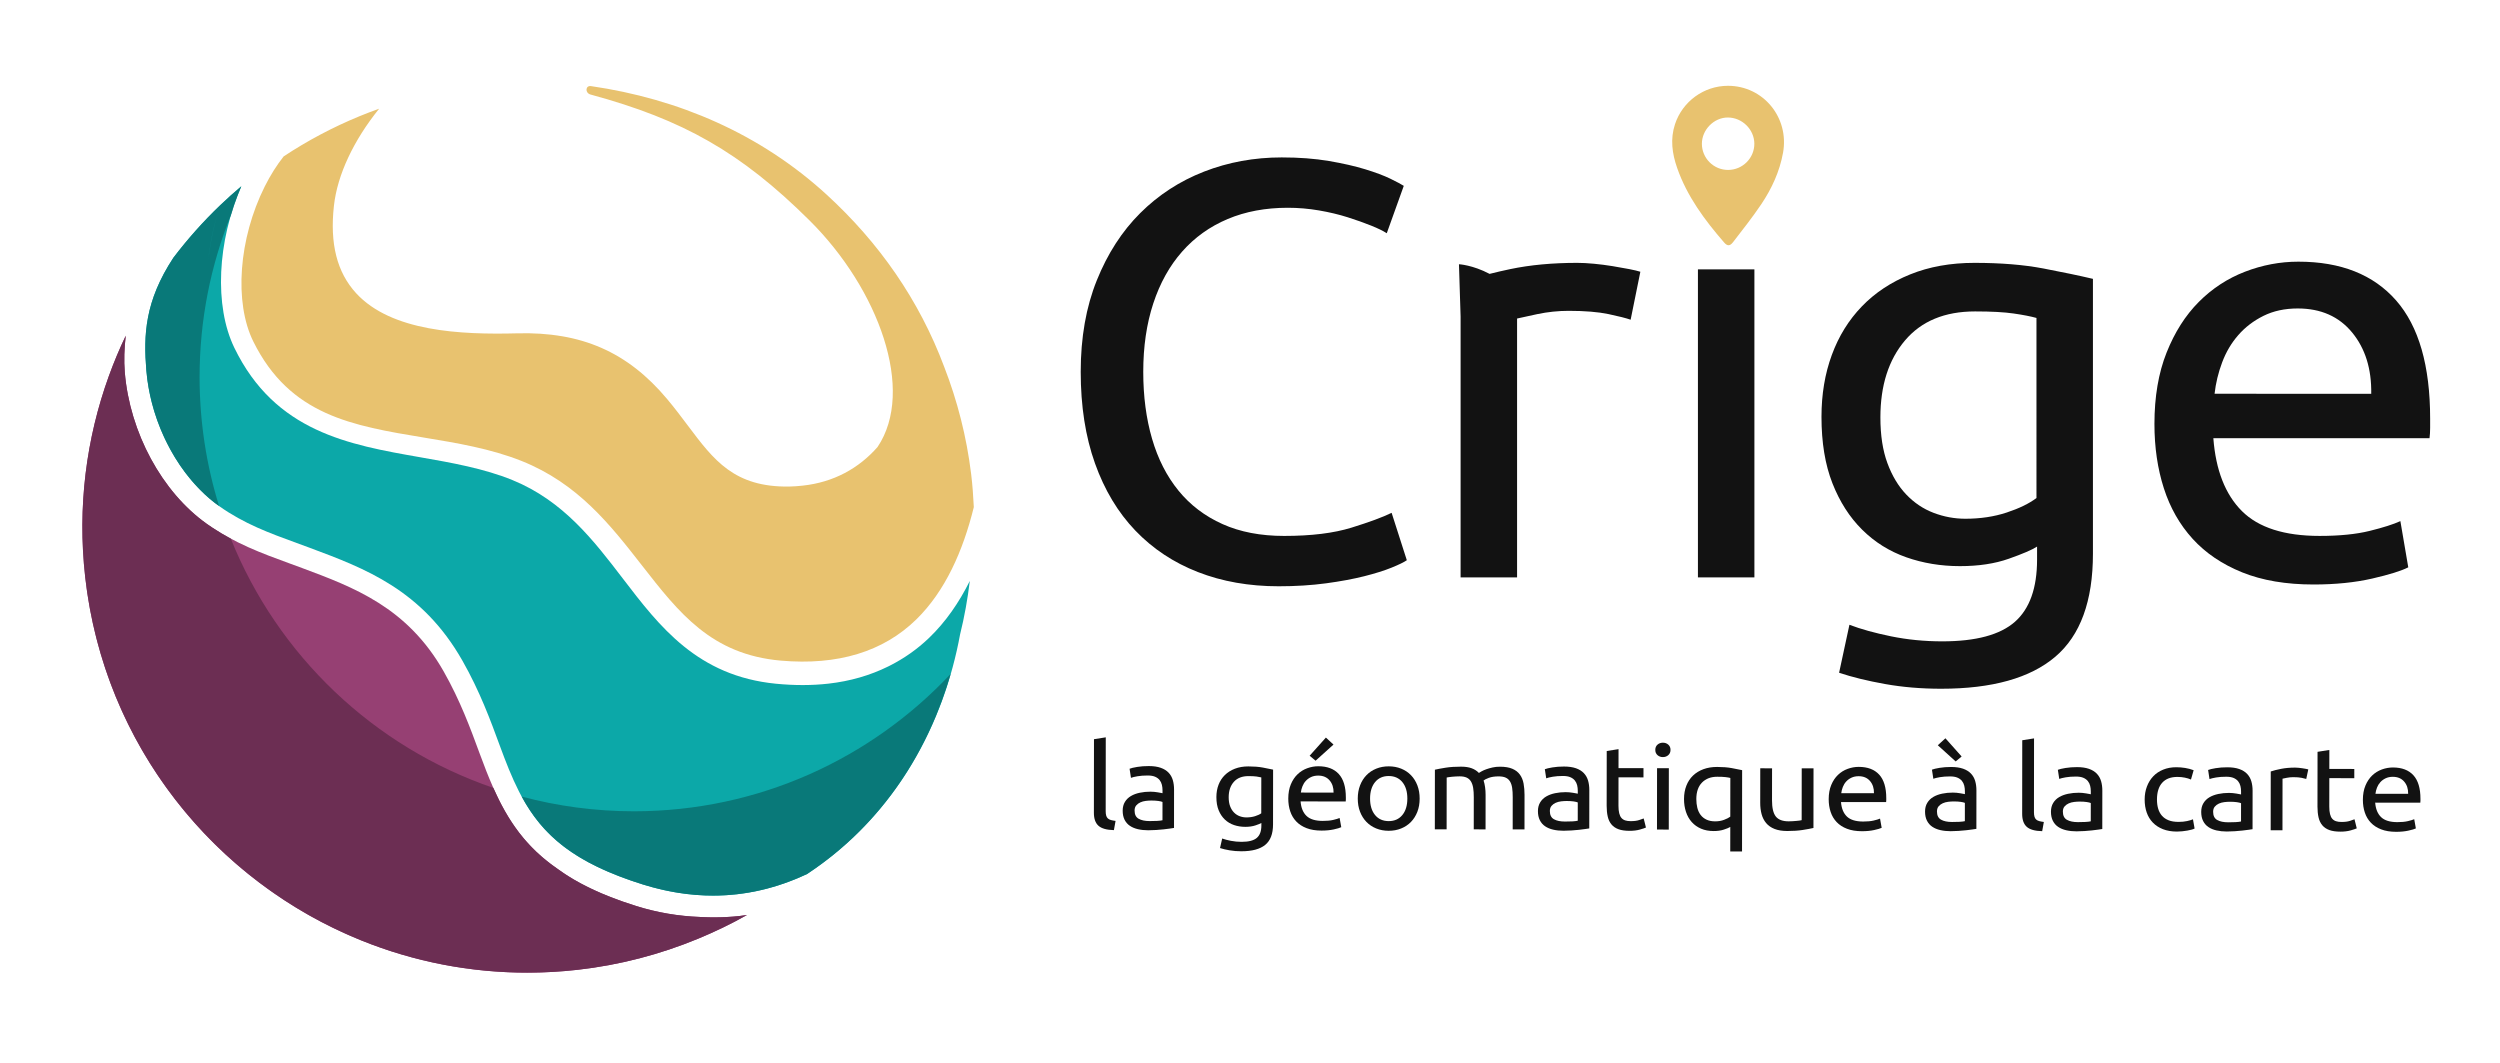
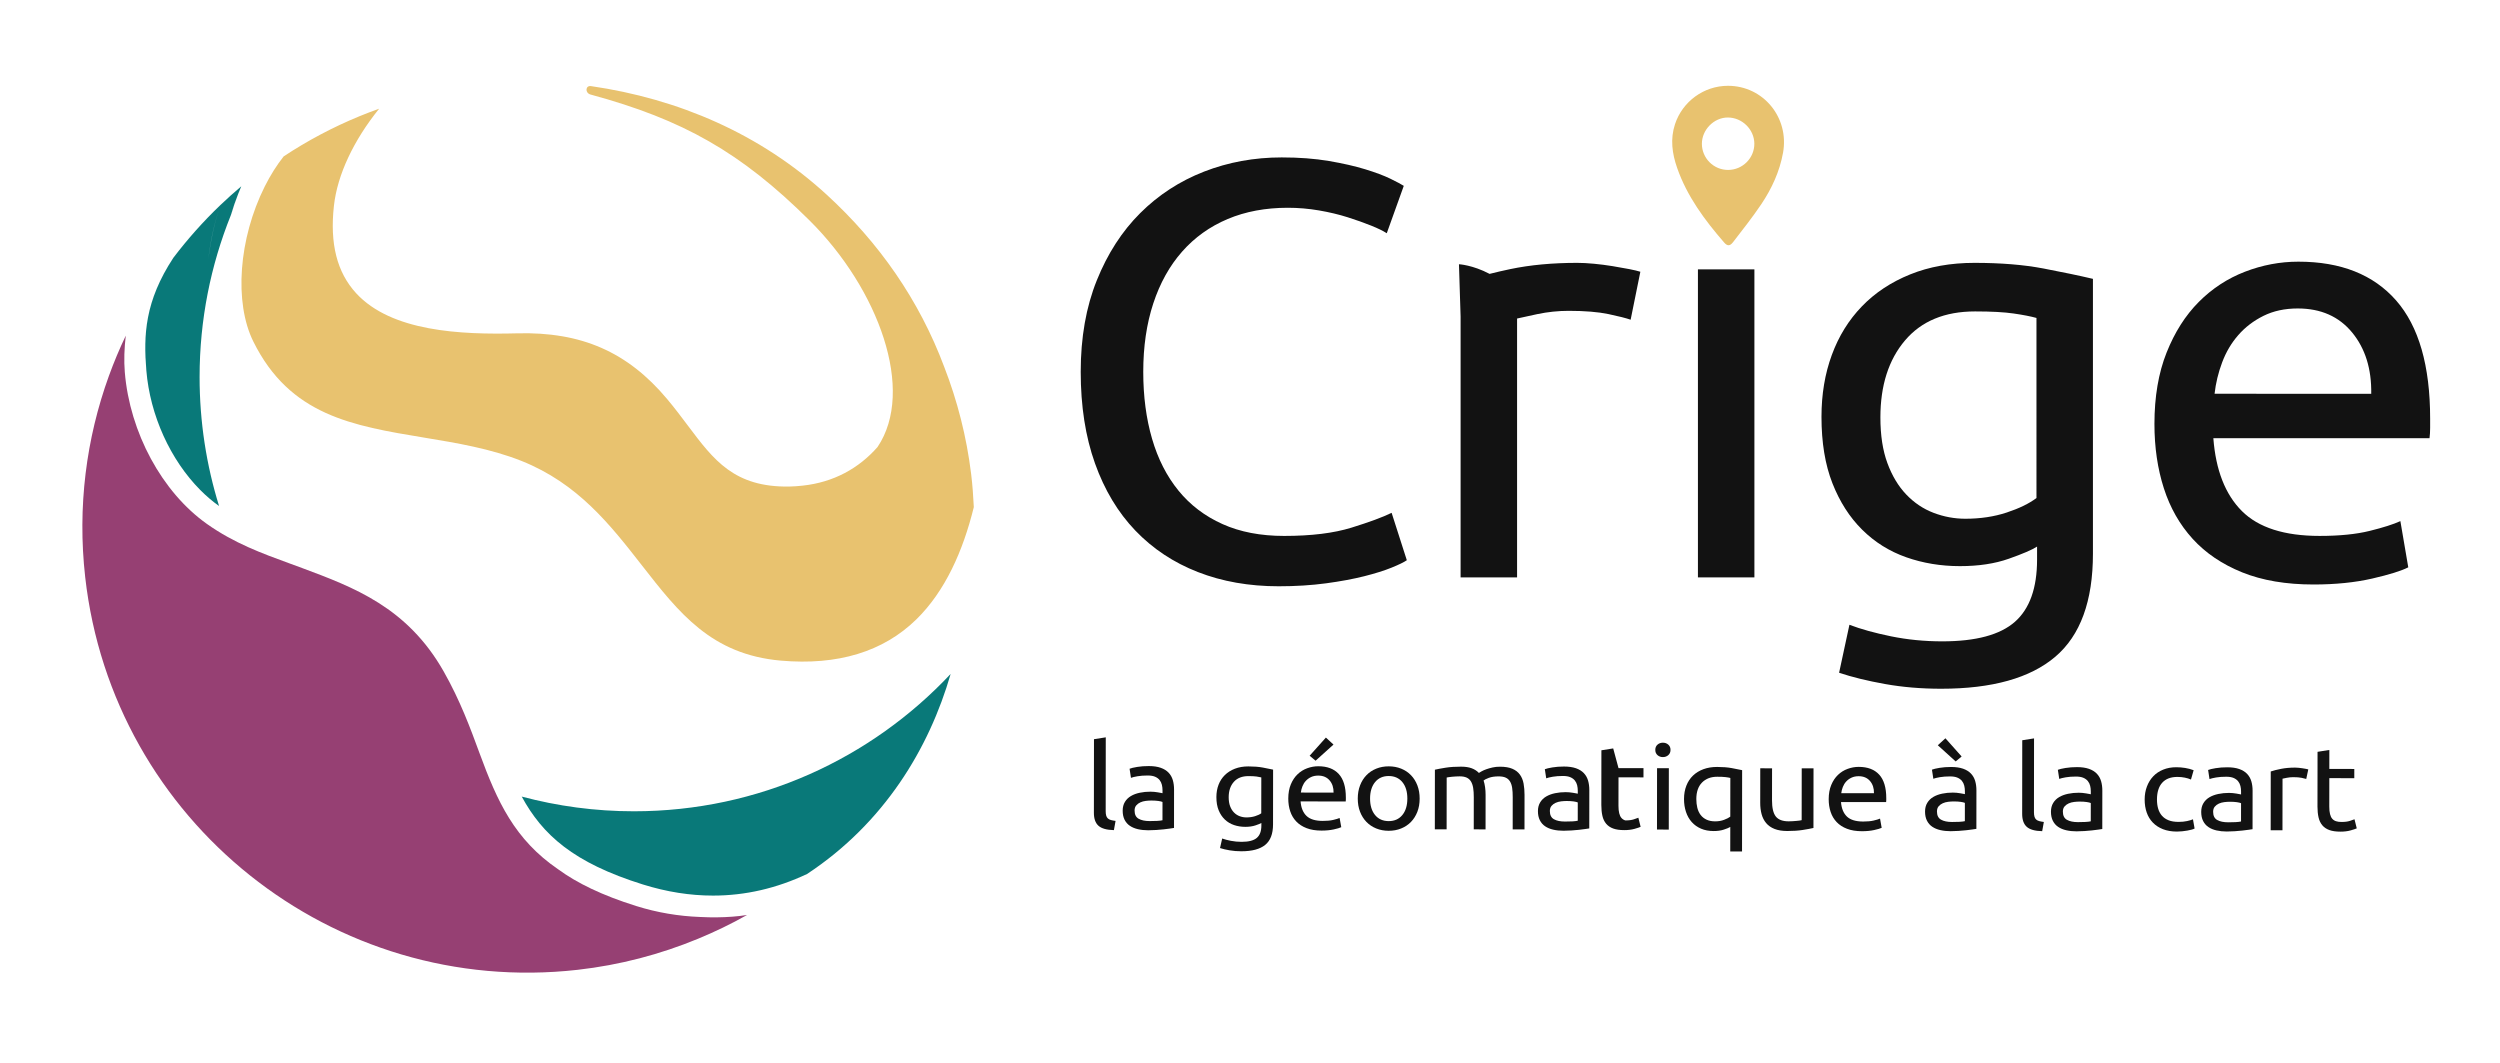
<svg xmlns="http://www.w3.org/2000/svg" version="1.1" id="Calque_1" x="0px" y="0px" width="849.072px" height="361.086px" viewBox="0 0 849.072 361.086" enable-background="new 0 0 849.072 361.086" xml:space="preserve">
  <g>
-     <path fill="#0CA8A8" d="M315.538,216.649c-4,3.842-8.46,6.954-13.313,9.417c-0.19,0.097-0.38,0.194-0.57,0.288   c-6.135,3.025-12.906,5-20.333,5.837c-5.564,0.627-11.478,0.636-17.736,0.028c-26.711-2.609-39.584-19.434-52.035-35.704   c-9.928-12.973-20.194-26.384-37.466-33.449c-9.753-3.987-20.757-5.913-31.398-7.775c-24.228-4.24-49.264-8.62-63.108-37.198   c-6.864-14.175-5.785-36.12,2.388-54.831c-2.435,2.049-4.799,4.173-7.096,6.367c-2.028,5.931-3.359,12.164-4.103,18.35   c0.714-6.119,2.043-12.329,4.103-18.35c-5.799,5.538-11.131,11.533-15.979,17.904c-9.691,14.763-10.176,26.269-9.188,38.27   c1.519,18.417,11.248,36.525,24.791,46.128c8.444,5.991,17.111,9.151,26.289,12.496c1.467,0.537,2.934,1.072,4.4,1.618   c18.761,7.001,38.164,14.239,51.846,38.298c5.949,10.463,9.558,20.296,12.743,28.974c8.225,22.403,15.595,36.752,48.529,47.061   c19.379,6.065,38.05,4.843,55.826-3.55c30.855-20.366,46.547-51.884,51.939-81.336c1.475-5.943,2.566-12.018,3.309-18.185   C325.735,204.617,321.196,211.218,315.538,216.649" />
    <path fill="#964073" d="M251.282,311.089c-3.393,0.382-6.817,0.515-10.264,0.453c-0.205,0.001-0.412-0.014-0.616-0.015   c-0.895-0.023-1.789-0.046-2.687-0.098c-7.205-0.272-14.433-1.462-21.623-3.713c-11.619-3.637-20.082-7.778-26.506-12.463   c-14.826-10.129-20.692-23.025-26.705-39.405c-3.087-8.41-6.585-17.94-12.234-27.875c-12.363-21.74-30.496-28.506-48.032-35.049   c-1.449-0.541-2.898-1.071-4.347-1.597c-9.228-3.366-18.77-6.846-28.019-13.405c-15.236-10.807-26.173-31.03-27.86-51.515   c-0.324-3.946-0.181-8.143,0.334-12.416c-2.132,4.46-4.051,9.031-5.743,13.704c-7.671,21.186-10.736,44.406-8.043,68.313   c9.349,83.008,84.22,142.721,167.229,133.372c14.425-1.625,28.124-5.269,40.903-10.549c5.743-2.374,11.313-5.056,16.653-8.08   C252.91,310.867,252.099,310.997,251.282,311.089" />
    <path fill="#E8C26F" d="M329.829,160.995c-1.553-12.724-4.682-24.862-9.107-36.291c-8.538-22.859-22.265-42.388-39.975-58.607   c-22.563-20.664-50.344-32.549-80.085-36.859c-1.86-0.205-2.003,2.317-0.129,2.858c31.495,8.548,51.096,19.636,74.403,42.769   c23.485,23.309,36.042,57.795,23.093,76.969c-6.364,7.244-14.905,11.965-25.398,13.099c-1.504,0.163-3.029,0.288-4.579,0.316   c-18.685,0.276-25.622-8.966-34.406-20.669c-2.228-2.966-4.474-5.961-7.066-9.051c-13.423-16.009-29.133-22.894-50.943-22.319   c-19.171,0.501-42.708-0.592-54.675-13.613c-6.516-7.098-8.986-16.818-7.55-29.723c1.174-10.556,6.715-22.243,15.353-32.955   c-2.24,0.799-4.455,1.645-6.642,2.544c-9.104,3.741-17.727,8.326-25.785,13.657c-2.343,2.97-4.501,6.376-6.421,10.207   c-8.871,17.727-10.465,39.39-3.871,52.682c12.439,25.082,33.578,28.577,58.056,32.625c11.059,1.83,22.478,3.717,33.004,7.906   c19.185,7.641,30.198,21.753,40.848,35.402c12.7,16.283,23.671,30.343,47.222,32.421c19.324,1.697,34.808-3.01,46.029-13.99   c9.819-9.605,15.883-23.311,19.529-38.141C330.557,168.505,330.288,164.761,329.829,160.995z" />
    <path fill="#097979" d="M322.87,228.883c-26.91,28.698-65.141,46.652-107.587,46.652c-13.174,0-25.935-1.751-38.089-4.992   c7.067,12.987,17.524,22.454,41.094,29.832c8.09,2.532,16.06,3.794,23.89,3.794c10.925,0,21.581-2.456,31.936-7.344   C300.325,279.525,315.562,254.176,322.87,228.883" />
    <path fill="#B7B7B7" d="M74.858,69.626c-5.799,5.538-11.131,11.533-15.979,17.904c-9.691,14.763-10.176,26.269-9.188,38.269   c1.263,15.315,8.205,30.412,18.295,40.585c-10.084-10.175-17.02-25.27-18.283-40.58c-0.987-12.001-0.503-23.507,9.188-38.27   c4.842-6.363,10.166-12.351,15.957-17.883C74.852,69.643,74.855,69.634,74.858,69.626 M80.879,65.876   c-0.937,2.366-1.763,4.776-2.476,7.205c0.074-0.184,0.149-0.369,0.224-0.553C79.301,70.289,80.036,68.064,80.879,65.876    M81.954,63.259c-2.435,2.049-4.799,4.173-7.096,6.367c-0.003,0.009-0.006,0.017-0.009,0.026c0.007-0.007,0.015-0.014,0.022-0.021   c-2.059,6.022-3.389,12.232-4.103,18.35c0.744-6.186,2.074-12.419,4.103-18.35c2.289-2.187,4.645-4.304,7.072-6.347   C81.946,63.275,81.95,63.267,81.954,63.259" />
    <path fill="#097979" d="M81.943,63.284c-2.427,2.043-4.782,4.16-7.072,6.347c-2.028,5.931-3.359,12.164-4.103,18.35   c0.714-6.119,2.043-12.329,4.103-18.35c-0.007,0.007-0.015,0.014-0.022,0.021c-2.023,5.923-3.351,12.147-4.094,18.324   c0.713-6.11,2.039-12.311,4.094-18.324c-5.791,5.532-11.115,11.52-15.957,17.883c-9.691,14.763-10.176,26.269-9.188,38.27   c1.263,15.31,8.198,30.405,18.283,40.58c2.021,2.038,4.169,3.878,6.422,5.483c-4.303-13.847-6.622-28.567-6.622-43.829   c0-19.431,3.789-37.968,10.617-54.956c0.713-2.43,1.54-4.839,2.476-7.205C81.215,65.006,81.569,64.141,81.943,63.284" />
-     <path fill="#B7B7B7" d="M206.779,304.433c2.859,1.137,5.954,2.231,9.313,3.282c7.19,2.251,14.418,3.441,21.623,3.713   c0.898,0.053,1.793,0.075,2.687,0.098c0.198,0.001,0.398,0.015,0.598,0.015c0.006,0,0.012,0,0.018,0   c0.538,0.01,1.075,0.015,1.612,0.015c2.903,0,5.789-0.145,8.652-0.467c0.807-0.091,1.608-0.218,2.411-0.334   c0.006-0.003,0.011-0.006,0.017-0.009c-0.813,0.117-1.624,0.247-2.441,0.339c-2.864,0.323-5.75,0.467-8.652,0.467   c-0.537,0-1.074-0.005-1.611-0.015c-0.006,0-0.012,0-0.018,0c-0.199,0-0.399-0.014-0.598-0.015   c-0.895-0.023-1.789-0.046-2.687-0.098c-7.205-0.272-14.433-1.462-21.623-3.713C212.725,306.66,209.634,305.568,206.779,304.433    M72.172,179.24c2.062,1.365,4.136,2.588,6.216,3.702c-0.004-0.01-0.007-0.018-0.011-0.027   C76.301,181.803,74.231,180.595,72.172,179.24 M42.711,113.985c-2.132,4.46-4.051,9.031-5.743,13.704   c-7.671,21.187-10.736,44.406-8.043,68.313c6.445,57.225,44.047,103.384,93.971,123.471   c-49.917-20.09-87.514-66.246-93.958-123.466c-2.693-23.907,0.372-47.127,8.043-68.313c1.687-4.66,3.6-9.218,5.725-13.666   C42.707,114.014,42.709,114,42.711,113.985" />
-     <path fill="#6C2E53" d="M42.706,114.028c-2.125,4.448-4.037,9.006-5.725,13.666c-7.671,21.186-10.736,44.406-8.043,68.313   c6.445,57.22,44.041,103.376,93.958,123.466c17.472,7.03,36.453,10.864,56.142,10.864c5.658,0,11.36-0.316,17.116-0.964   c14.425-1.625,28.124-5.269,40.903-10.549c5.737-2.371,11.302-5.05,16.637-8.07c-0.803,0.116-1.605,0.243-2.411,0.334   c-2.864,0.323-5.75,0.467-8.652,0.467c-0.537,0-1.074-0.005-1.612-0.015c-0.006,0-0.012,0-0.018,0   c-0.199,0-0.399-0.014-0.598-0.015c-0.895-0.023-1.789-0.046-2.687-0.098c-7.205-0.272-14.433-1.462-21.623-3.713   c-3.359-1.052-6.455-2.145-9.313-3.282c-7.035-2.797-12.636-5.854-17.205-9.186c-11.083-7.572-17.159-16.692-22.032-27.657   c-40.624-13.896-73.237-45.007-89.153-84.649c-2.08-1.114-4.154-2.337-6.216-3.702c-0.647-0.426-1.292-0.866-1.936-1.323   c-15.236-10.807-26.173-31.03-27.86-51.515C42.053,122.469,42.194,118.287,42.706,114.028" />
  </g>
  <path fill="#E8C26F" d="M586.846,29.141c12.014-0.016,20.893,10.792,18.723,22.749c-1.156,6.371-3.81,12.137-7.371,17.444  c-2.98,4.441-6.322,8.643-9.586,12.887c-1.086,1.412-1.944,1.41-3.058,0.126c-6.607-7.615-12.569-15.655-15.943-25.3  c-1.704-4.87-2.4-9.826-0.723-14.891C571.444,34.433,578.707,29.152,586.846,29.141z M586.938,57.715  c4.921-0.024,8.918-4.042,8.887-8.932c-0.031-4.824-4.145-8.873-9.013-8.874c-4.704,0-8.809,4.163-8.803,8.927  C578.015,53.75,582.027,57.739,586.938,57.715z" />
  <g>
    <g>
      <path fill="#121212" d="M434.277,199.115c-10.04,0-19.18-1.608-27.432-4.829c-8.248-3.216-15.33-7.909-21.241-14.079    s-10.486-13.784-13.714-22.835c-3.232-9.055-4.848-19.415-4.848-31.084s1.82-22.029,5.466-31.079    c3.641-9.055,8.559-16.665,14.745-22.835c6.186-6.165,13.407-10.863,21.655-14.083c8.252-3.216,17.048-4.829,26.401-4.829    c5.912,0,11.238,0.403,15.984,1.209c4.741,0.806,8.865,1.744,12.371,2.818c3.506,1.074,6.362,2.147,8.563,3.216    c2.197,1.078,3.711,1.88,4.537,2.414l-5.777,16.095c-1.235-0.806-3.028-1.676-5.364-2.614c-2.336-0.938-4.983-1.88-7.937-2.818    c-2.958-0.938-6.19-1.708-9.697-2.315c-3.506-0.602-7.045-0.906-10.621-0.906c-7.565,0-14.368,1.277-20.419,3.823    c-6.051,2.55-11.206,6.238-15.464,11.066c-4.268,4.829-7.528,10.695-9.799,17.603c-2.271,6.908-3.404,14.654-3.404,23.234    c0,8.317,0.998,15.895,2.991,22.735c1.992,6.84,4.983,12.706,8.972,17.603c3.984,4.897,8.972,8.684,14.954,11.365    c5.981,2.686,12.957,4.022,20.935,4.022c9.209,0,16.839-0.938,22.89-2.818c6.051-1.875,10.588-3.551,13.611-5.028l5.159,16.095    c-0.966,0.675-2.684,1.508-5.159,2.514c-2.475,1.006-5.568,1.98-9.279,2.917c-3.715,0.938-8.043,1.744-12.994,2.414    C445.414,198.78,440.05,199.115,434.277,199.115z" />
      <path fill="#121212" d="M595.846,196.098h-19.18V91.486h19.18V196.098z" />
      <path fill="#121212" d="M691.846,185.639c-1.649,1.074-4.848,2.446-9.59,4.122c-4.746,1.681-10.282,2.514-16.602,2.514    c-6.464,0-12.548-1.006-18.255-3.017s-10.69-5.128-14.949-9.354c-4.268-4.226-7.635-9.485-10.11-15.791    s-3.711-13.811-3.711-22.531c0-7.646,1.166-14.654,3.506-21.023c2.336-6.369,5.74-11.873,10.207-16.498    c4.468-4.629,9.933-8.249,16.398-10.863c6.46-2.618,13.746-3.923,21.864-3.923c8.935,0,16.737,0.639,23.406,1.912    c6.669,1.273,12.274,2.446,16.811,3.52v93.346c0,16.09-4.263,27.759-12.789,35.002s-21.446,10.863-38.772,10.863    c-6.738,0-13.096-0.535-19.077-1.608c-5.981-1.074-11.173-2.346-15.571-3.823l3.506-16.294c3.845,1.472,8.559,2.781,14.127,3.923    c5.568,1.137,11.378,1.708,17.429,1.708c11.41,0,19.625-2.211,24.645-6.636c5.015-4.426,7.528-11.47,7.528-21.123V185.639z     M691.642,107.984c-1.927-0.535-4.509-1.037-7.737-1.508c-3.232-0.471-7.598-0.707-13.096-0.707    c-10.314,0-18.251,3.289-23.819,9.861c-5.573,6.573-8.354,15.288-8.354,26.151c0,6.034,0.789,11.198,2.373,15.492    c1.579,4.294,3.711,7.846,6.39,10.659c2.684,2.818,5.777,4.901,9.283,6.238c3.506,1.341,7.115,2.011,10.825,2.011    c5.085,0,9.762-0.702,14.025-2.111c4.263-1.409,7.635-3.049,10.11-4.928V107.984z" />
      <path fill="#121212" d="M731.709,143.996c0-9.254,1.375-17.336,4.124-24.244c2.749-6.908,6.395-12.638,10.932-17.2    c4.537-4.557,9.762-7.977,15.673-10.26c5.912-2.279,11.963-3.42,18.149-3.42c14.438,0,25.505,4.394,33.209,13.177    c7.695,8.783,11.549,22.164,11.549,40.134c0,0.802,0,1.844,0,3.117c0,1.277-0.074,2.451-0.209,3.52h-73.421    c0.822,10.867,4.054,19.111,9.692,24.746c5.638,5.631,14.438,8.448,26.401,8.448c6.734,0,12.404-0.566,17.015-1.708    c4.602-1.137,8.076-2.247,10.416-3.32l2.68,15.691c-2.341,1.205-6.432,2.482-12.274,3.823c-5.842,1.336-12.474,2.011-19.899,2.011    c-9.353,0-17.429-1.377-24.237-4.122c-6.803-2.75-12.409-6.541-16.806-11.37c-4.402-4.829-7.667-10.559-9.799-17.2    C732.773,159.184,731.709,151.91,731.709,143.996z M805.339,133.736c0.135-8.453-2.029-15.392-6.497-20.824    c-4.472-5.431-10.621-8.149-18.46-8.149c-4.402,0-8.285,0.843-11.652,2.514c-3.372,1.681-6.223,3.859-8.559,6.541    c-2.341,2.682-4.161,5.766-5.466,9.254c-1.31,3.488-2.169,7.039-2.577,10.663H805.339z" />
    </g>
    <path fill="#121212" d="M553.294,91.386c-1.723-0.335-3.608-0.671-5.67-1.006c-2.062-0.335-4.161-0.603-6.293-0.806   c-2.132-0.199-4.022-0.299-5.67-0.299c-8.387,0-15.952,0.702-22.686,2.111c-2.528,0.528-4.849,1.076-7.067,1.632   c-5.772-3.047-10.403-3.273-10.403-3.273l0.557,17.773v88.58h19.18v-87.915c1.101-0.267,3.404-0.77,6.91-1.508   c3.506-0.734,7.045-1.105,10.621-1.105c5.499,0,10.003,0.371,13.509,1.105c3.506,0.738,6.014,1.377,7.528,1.912l3.302-16.294   C556.285,92.025,555.013,91.722,553.294,91.386z" />
  </g>
  <g>
    <path fill="#121212" d="M378.315,281.934c-2.469-0.059-4.218-0.554-5.252-1.492c-1.033-0.934-1.547-2.394-1.546-4.37l0.03-25.018   l4.004-0.634l-0.028,25.056c-0.002,0.613,0.056,1.122,0.171,1.523c0.113,0.401,0.3,0.721,0.559,0.962   c0.258,0.24,0.603,0.422,1.033,0.544c0.429,0.118,0.96,0.22,1.591,0.3L378.315,281.934z" />
    <path fill="#121212" d="M390.139,260.178c1.608,0,2.964,0.195,4.069,0.585c1.105,0.39,1.995,0.937,2.666,1.648   c0.676,0.707,1.155,1.551,1.443,2.526c0.286,0.976,0.427,2.053,0.425,3.227l-0.014,13.03c-0.345,0.052-0.826,0.125-1.443,0.216   c-0.617,0.094-1.31,0.181-2.087,0.261c-0.777,0.077-1.617,0.15-2.521,0.216s-1.802,0.098-2.692,0.098   c-1.263-0.003-2.425-0.122-3.487-0.366c-1.061-0.24-1.981-0.624-2.755-1.147c-0.774-0.519-1.376-1.209-1.807-2.066   c-0.43-0.854-0.643-1.882-0.641-3.084c0-1.15,0.253-2.14,0.756-2.969c0.502-0.826,1.187-1.495,2.047-2   c0.862-0.505,1.866-0.878,3.016-1.119c1.148-0.24,2.354-0.359,3.617-0.355c0.402,0,0.819,0.017,1.249,0.059   c0.43,0.042,0.84,0.094,1.228,0.16c0.387,0.07,0.725,0.129,1.011,0.185c0.288,0.052,0.488,0.094,0.603,0.118v-1.042   c0.002-0.613-0.07-1.223-0.213-1.823c-0.143-0.603-0.401-1.136-0.774-1.607c-0.371-0.467-0.882-0.843-1.526-1.122   c-0.646-0.282-1.486-0.422-2.52-0.425c-1.321,0-2.476,0.087-3.467,0.258c-0.99,0.171-1.73,0.352-2.218,0.537l-0.47-3.088   c0.518-0.213,1.378-0.418,2.584-0.617C387.426,260.275,388.733,260.174,390.139,260.178z M390.461,278.86   c0.948,0,1.788-0.017,2.52-0.059c0.732-0.038,1.342-0.112,1.831-0.22l0.007-6.213c-0.286-0.132-0.753-0.244-1.399-0.338   c-0.646-0.098-1.429-0.143-2.347-0.146c-0.603,0-1.242,0.038-1.917,0.118c-0.674,0.08-1.291,0.247-1.85,0.502   c-0.563,0.251-1.03,0.599-1.403,1.038c-0.373,0.439-0.561,1.021-0.561,1.742c-0.002,1.338,0.455,2.269,1.375,2.788   C387.635,278.595,388.883,278.86,390.461,278.86z" />
    <path fill="#121212" d="M428.397,279.505c-0.345,0.213-1.009,0.488-2,0.819c-0.993,0.331-2.147,0.498-3.467,0.498   c-1.352-0.003-2.621-0.206-3.812-0.606c-1.19-0.401-2.232-1.025-3.119-1.868c-0.889-0.843-1.591-1.892-2.105-3.15   c-0.517-1.255-0.774-2.753-0.772-4.492c0.002-1.523,0.247-2.917,0.735-4.185c0.49-1.272,1.202-2.366,2.138-3.286   c0.934-0.92,2.075-1.641,3.424-2.161c1.352-0.519,2.873-0.781,4.567-0.777c1.868,0.003,3.494,0.132,4.889,0.387   c1.39,0.258,2.558,0.491,3.506,0.704l-0.021,18.602c-0.003,3.206-0.892,5.53-2.676,6.973c-1.783,1.439-4.48,2.157-8.097,2.154   c-1.408,0-2.736-0.108-3.983-0.324c-1.251-0.216-2.335-0.47-3.251-0.767l0.735-3.244c0.802,0.293,1.788,0.558,2.948,0.784   c1.164,0.227,2.377,0.345,3.638,0.345c2.384,0.003,4.098-0.436,5.149-1.317c1.049-0.882,1.575-2.283,1.575-4.206V279.505z    M428.376,264.029c-0.404-0.105-0.943-0.206-1.619-0.303c-0.673-0.091-1.586-0.139-2.732-0.139   c-2.154-0.003-3.812,0.648-4.978,1.955c-1.162,1.31-1.746,3.046-1.748,5.21c-0.002,1.202,0.16,2.234,0.491,3.088   c0.329,0.857,0.772,1.565,1.331,2.126c0.561,0.565,1.206,0.979,1.936,1.248c0.732,0.268,1.488,0.401,2.262,0.401   c1.063,0.003,2.039-0.136,2.927-0.415c0.894-0.279,1.598-0.606,2.115-0.983L428.376,264.029z" />
    <path fill="#121212" d="M437.538,271.214c0.003-1.843,0.293-3.45,0.868-4.827c0.575-1.377,1.338-2.52,2.286-3.426   c0.948-0.91,2.039-1.589,3.279-2.042c1.234-0.453,2.495-0.68,3.788-0.676c3.014,0.004,5.325,0.882,6.931,2.635   c1.603,1.753,2.405,4.419,2.401,7.998c0,0.16,0,0.369,0,0.624s-0.017,0.488-0.045,0.7l-15.33-0.017   c0.167,2.164,0.843,3.809,2.018,4.931c1.174,1.126,3.014,1.687,5.513,1.69c1.404,0.004,2.589-0.108,3.551-0.335   s1.687-0.446,2.175-0.659l0.558,3.126c-0.488,0.24-1.342,0.495-2.565,0.76c-1.22,0.265-2.603,0.397-4.154,0.397   c-1.952-0.003-3.638-0.279-5.06-0.829c-1.422-0.547-2.593-1.303-3.506-2.269c-0.92-0.962-1.603-2.105-2.042-3.429   C437.758,274.243,437.538,272.793,437.538,271.214z M452.917,269.19c0.028-1.687-0.422-3.067-1.352-4.15   c-0.93-1.084-2.216-1.627-3.851-1.627c-0.92-0.003-1.732,0.164-2.436,0.495c-0.707,0.335-1.3,0.77-1.788,1.303   c-0.491,0.533-0.871,1.15-1.143,1.844c-0.275,0.693-0.457,1.401-0.54,2.122L452.917,269.19z M452.892,252.874l-6.081,5.485   l-2.021-1.687l5.52-6.168L452.892,252.874z" />
    <path fill="#121212" d="M482.155,271.228c0,1.655-0.261,3.15-0.781,4.488c-0.519,1.335-1.244,2.481-2.178,3.447   c-0.937,0.958-2.049,1.697-3.338,2.216c-1.293,0.523-2.701,0.781-4.22,0.781c-1.523-0.003-2.931-0.265-4.224-0.788   c-1.289-0.523-2.405-1.265-3.332-2.227c-0.934-0.965-1.659-2.115-2.171-3.453c-0.519-1.335-0.774-2.833-0.774-4.488   c0.003-1.631,0.261-3.122,0.784-4.471c0.516-1.349,1.241-2.502,2.178-3.464c0.93-0.962,2.046-1.701,3.339-2.22   c1.293-0.519,2.701-0.781,4.224-0.777c1.519,0,2.927,0.265,4.22,0.784c1.286,0.523,2.398,1.265,3.332,2.23   c0.93,0.962,1.655,2.119,2.171,3.471C481.9,268.106,482.158,269.597,482.155,271.228z M477.976,271.221   c0.003-2.349-0.561-4.217-1.694-5.593c-1.136-1.376-2.673-2.066-4.624-2.07c-1.955-0.004-3.502,0.683-4.635,2.06   c-1.133,1.376-1.704,3.241-1.708,5.59c-0.003,2.352,0.565,4.217,1.694,5.597c1.133,1.377,2.676,2.063,4.631,2.067   c1.952,0.003,3.492-0.683,4.628-2.056C477.405,275.438,477.973,273.574,477.976,271.221z" />
    <path fill="#121212" d="M487.333,261.412c0.917-0.213,2.133-0.439,3.642-0.68c1.505-0.237,3.251-0.355,5.231-0.352   c1.436,0,2.642,0.181,3.617,0.544c0.972,0.362,1.791,0.892,2.453,1.586c0.199-0.132,0.516-0.321,0.948-0.561   c0.429-0.237,0.962-0.47,1.593-0.697c0.634-0.227,1.338-0.425,2.112-0.599c0.777-0.174,1.61-0.258,2.499-0.258   c1.722,0.003,3.129,0.237,4.22,0.707c1.087,0.467,1.941,1.129,2.558,1.986c0.62,0.857,1.032,1.871,1.248,3.049   c0.216,1.174,0.321,2.457,0.321,3.847l-0.014,11.706l-4.008-0.003l0.01-10.904c0.003-1.23-0.059-2.286-0.188-3.168   c-0.125-0.882-0.373-1.617-0.728-2.206c-0.362-0.589-0.85-1.025-1.464-1.303c-0.617-0.282-1.411-0.422-2.387-0.425   c-1.352,0-2.464,0.167-3.339,0.498c-0.882,0.331-1.474,0.634-1.791,0.899c0.23,0.697,0.401,1.457,0.512,2.286   c0.115,0.829,0.174,1.697,0.174,2.607l-0.014,11.706l-4.008-0.003l0.01-10.904c0.003-1.23-0.066-2.286-0.209-3.171   c-0.143-0.882-0.394-1.613-0.753-2.202c-0.359-0.589-0.847-1.025-1.46-1.307c-0.617-0.279-1.397-0.422-2.345-0.422   c-0.404,0-0.833,0.014-1.293,0.038c-0.46,0.024-0.899,0.059-1.314,0.098s-0.798,0.087-1.14,0.139   c-0.345,0.056-0.575,0.094-0.69,0.122l-0.021,17.598l-4.004-0.007L487.333,261.412z" />
    <path fill="#121212" d="M531.176,260.338c1.607,0.003,2.962,0.199,4.07,0.585c1.101,0.39,1.99,0.941,2.666,1.648   c0.673,0.707,1.154,1.551,1.439,2.527c0.286,0.976,0.429,2.053,0.425,3.227l-0.014,13.03c-0.345,0.052-0.826,0.125-1.443,0.216   c-0.617,0.094-1.314,0.181-2.087,0.261c-0.777,0.077-1.614,0.15-2.52,0.216c-0.906,0.066-1.802,0.098-2.69,0.098   c-1.265,0-2.429-0.122-3.488-0.366c-1.063-0.24-1.983-0.624-2.757-1.147c-0.777-0.519-1.377-1.209-1.805-2.067   c-0.432-0.854-0.648-1.882-0.645-3.084c0-1.15,0.254-2.14,0.76-2.969c0.502-0.826,1.181-1.495,2.046-2s1.868-0.878,3.018-1.119   c1.146-0.24,2.352-0.359,3.617-0.355c0.401,0,0.819,0.021,1.248,0.059c0.432,0.042,0.84,0.094,1.227,0.164   c0.39,0.066,0.725,0.125,1.014,0.181c0.286,0.052,0.488,0.094,0.603,0.122v-1.042c0-0.617-0.07-1.223-0.213-1.826   s-0.404-1.136-0.777-1.607c-0.373-0.467-0.878-0.843-1.523-1.122c-0.648-0.282-1.488-0.422-2.52-0.425   c-1.321,0-2.478,0.087-3.467,0.258s-1.729,0.352-2.22,0.54l-0.47-3.091c0.519-0.209,1.38-0.418,2.586-0.617   S529.768,260.338,531.176,260.338z M531.5,279.02c0.944,0,1.784-0.017,2.52-0.056c0.732-0.042,1.342-0.115,1.83-0.22l0.007-6.213   c-0.289-0.132-0.756-0.247-1.401-0.342c-0.645-0.098-1.429-0.143-2.345-0.146c-0.603,0-1.244,0.038-1.917,0.118   c-0.676,0.08-1.293,0.247-1.854,0.502c-0.558,0.251-1.025,0.599-1.401,1.038c-0.376,0.443-0.561,1.021-0.561,1.742   c-0.003,1.338,0.457,2.269,1.373,2.788C528.67,278.756,529.918,279.02,531.5,279.02z" />
-     <path fill="#121212" d="M549.695,260.882l8.482,0.007l-0.003,3.129l-8.482-0.01l-0.014,9.622c0,1.042,0.084,1.903,0.258,2.586   c0.167,0.683,0.425,1.216,0.77,1.603c0.345,0.39,0.777,0.662,1.293,0.822c0.516,0.164,1.119,0.244,1.809,0.244   c1.206,0,2.174-0.122,2.906-0.376c0.732-0.254,1.241-0.432,1.53-0.54l0.77,3.088c-0.401,0.188-1.105,0.418-2.108,0.7   c-1.007,0.279-2.154,0.418-3.447,0.415c-1.523,0-2.777-0.181-3.767-0.544c-0.99-0.362-1.788-0.903-2.391-1.627   c-0.599-0.721-1.025-1.61-1.265-2.666c-0.244-1.056-0.366-2.279-0.366-3.67l0.024-18.602l4.008-0.634L549.695,260.882z" />
+     <path fill="#121212" d="M549.695,260.882l8.482,0.007l-0.003,3.129l-8.482-0.01l-0.014,9.622c0,1.042,0.084,1.903,0.258,2.586   c0.167,0.683,0.425,1.216,0.77,1.603c0.345,0.39,0.777,0.662,1.293,0.822c1.206,0,2.174-0.122,2.906-0.376c0.732-0.254,1.241-0.432,1.53-0.54l0.77,3.088c-0.401,0.188-1.105,0.418-2.108,0.7   c-1.007,0.279-2.154,0.418-3.447,0.415c-1.523,0-2.777-0.181-3.767-0.544c-0.99-0.362-1.788-0.903-2.391-1.627   c-0.599-0.721-1.025-1.61-1.265-2.666c-0.244-1.056-0.366-2.279-0.366-3.67l0.024-18.602l4.008-0.634L549.695,260.882z" />
    <path fill="#121212" d="M564.766,257.129c-0.718,0-1.328-0.22-1.83-0.662c-0.502-0.443-0.753-1.035-0.749-1.784   c0-0.749,0.251-1.345,0.753-1.784c0.502-0.439,1.112-0.659,1.83-0.659s1.328,0.22,1.83,0.662c0.502,0.443,0.756,1.038,0.756,1.784   c-0.003,0.749-0.258,1.345-0.76,1.784S565.484,257.129,564.766,257.129z M566.763,281.746l-4.004-0.003l0.024-20.846l4.004,0.003   L566.763,281.746z" />
    <path fill="#121212" d="M571.942,271.368c0.003-1.683,0.268-3.199,0.805-4.548c0.53-1.349,1.282-2.488,2.265-3.426   c0.976-0.934,2.154-1.652,3.534-2.161c1.377-0.505,2.927-0.756,4.652-0.756c1.864,0.003,3.509,0.132,4.931,0.387   c1.418,0.258,2.6,0.491,3.548,0.704l-0.031,27.621l-4.004-0.003l0.01-8.336c-0.488,0.293-1.227,0.599-2.22,0.917   c-0.99,0.321-2.129,0.481-3.422,0.477c-1.61,0-3.035-0.268-4.286-0.805c-1.248-0.537-2.303-1.286-3.161-2.248   c-0.861-0.965-1.516-2.115-1.955-3.45C572.161,274.403,571.942,272.946,571.942,271.368z M576.12,271.375   c0,1.07,0.115,2.063,0.341,2.987c0.23,0.92,0.603,1.725,1.115,2.408c0.516,0.68,1.185,1.216,2.004,1.603   c0.819,0.39,1.802,0.582,2.948,0.585c1.091,0,2.098-0.171,3.014-0.519c0.92-0.345,1.624-0.704,2.112-1.077l0.017-13.148   c-0.404-0.108-0.941-0.202-1.617-0.282c-0.673-0.084-1.614-0.125-2.819-0.125c-2.154-0.003-3.879,0.652-5.172,1.958   C576.772,267.071,576.124,268.942,576.12,271.375z" />
    <path fill="#121212" d="M615.9,281.202c-0.92,0.213-2.133,0.439-3.642,0.676c-1.505,0.24-3.251,0.359-5.231,0.355   c-1.721-0.003-3.171-0.237-4.349-0.707c-1.178-0.467-2.126-1.129-2.84-1.986c-0.718-0.857-1.234-1.864-1.547-3.028   s-0.474-2.453-0.47-3.872l0.014-11.706l4.008,0.007l-0.014,10.904c-0.003,2.54,0.425,4.356,1.282,5.454   c0.864,1.094,2.314,1.645,4.353,1.648c0.429,0,0.875-0.014,1.335-0.042c0.456-0.024,0.889-0.056,1.289-0.098   c0.404-0.038,0.77-0.077,1.101-0.118c0.328-0.038,0.565-0.087,0.707-0.139l0.021-17.598l4.008,0.003L615.9,281.202z" />
    <path fill="#121212" d="M621.078,271.424c0.003-1.844,0.293-3.45,0.868-4.827c0.575-1.377,1.338-2.52,2.286-3.426   c0.948-0.91,2.039-1.589,3.279-2.042c1.234-0.453,2.495-0.68,3.788-0.676c3.014,0.003,5.325,0.882,6.931,2.635   c1.603,1.753,2.405,4.419,2.401,7.998c0,0.16,0,0.369,0,0.624s-0.017,0.488-0.045,0.7l-15.33-0.017   c0.167,2.164,0.843,3.809,2.018,4.935c1.174,1.122,3.014,1.683,5.513,1.687c1.404,0.003,2.589-0.108,3.551-0.335   c0.962-0.227,1.687-0.446,2.174-0.659l0.558,3.126c-0.488,0.24-1.342,0.495-2.565,0.76c-1.22,0.265-2.603,0.397-4.154,0.397   c-1.952-0.004-3.638-0.279-5.06-0.829c-1.422-0.547-2.593-1.303-3.506-2.269c-0.92-0.962-1.603-2.105-2.042-3.429   C621.298,274.452,621.078,273.002,621.078,271.424z M636.457,269.399c0.028-1.683-0.422-3.067-1.352-4.15   c-0.93-1.084-2.216-1.627-3.851-1.627c-0.92,0-1.732,0.164-2.436,0.498c-0.707,0.331-1.3,0.767-1.788,1.3   c-0.491,0.533-0.871,1.15-1.143,1.843c-0.275,0.693-0.456,1.401-0.54,2.122L636.457,269.399z" />
    <path fill="#121212" d="M662.649,260.488c1.607,0.003,2.962,0.199,4.07,0.585c1.101,0.39,1.99,0.941,2.666,1.648   c0.673,0.707,1.153,1.551,1.439,2.526c0.286,0.976,0.429,2.053,0.425,3.227l-0.014,13.03c-0.345,0.052-0.826,0.125-1.443,0.216   c-0.617,0.094-1.314,0.181-2.087,0.261c-0.777,0.077-1.613,0.15-2.52,0.216s-1.802,0.098-2.69,0.098   c-1.265,0-2.429-0.122-3.488-0.366c-1.063-0.24-1.983-0.624-2.756-1.147c-0.777-0.519-1.377-1.209-1.805-2.066   c-0.432-0.854-0.648-1.882-0.645-3.084c0-1.15,0.254-2.14,0.76-2.969c0.502-0.826,1.181-1.495,2.046-2   c0.864-0.505,1.868-0.878,3.018-1.119c1.147-0.24,2.352-0.359,3.617-0.355c0.401,0,0.819,0.021,1.248,0.059   c0.432,0.042,0.84,0.094,1.227,0.164c0.39,0.066,0.725,0.125,1.014,0.181c0.286,0.056,0.488,0.094,0.603,0.122v-1.042   c0-0.617-0.07-1.223-0.213-1.826s-0.404-1.136-0.777-1.607c-0.373-0.467-0.878-0.843-1.523-1.122   c-0.648-0.282-1.488-0.422-2.52-0.425c-1.321,0-2.478,0.087-3.467,0.258c-0.99,0.174-1.729,0.352-2.22,0.54l-0.47-3.091   c0.519-0.209,1.38-0.418,2.586-0.617S661.241,260.488,662.649,260.488z M662.973,279.17c0.944,0,1.784-0.017,2.52-0.056   c0.732-0.042,1.342-0.115,1.83-0.22l0.007-6.213c-0.289-0.132-0.756-0.247-1.401-0.342c-0.645-0.098-1.429-0.143-2.345-0.146   c-0.603,0-1.244,0.038-1.917,0.118c-0.676,0.08-1.293,0.247-1.854,0.502c-0.558,0.251-1.025,0.599-1.401,1.038   c-0.376,0.443-0.561,1.025-0.561,1.746c-0.003,1.335,0.456,2.265,1.373,2.784C660.143,278.905,661.391,279.17,662.973,279.17z    M660.722,250.744l5.503,6.179l-2.025,1.683l-6.067-5.499L660.722,250.744z" />
    <path fill="#121212" d="M693.584,282.293c-2.467-0.059-4.22-0.554-5.252-1.492c-1.035-0.934-1.547-2.394-1.544-4.37l0.028-25.018   l4.004-0.634l-0.028,25.056c0,0.613,0.056,1.122,0.171,1.523c0.112,0.401,0.3,0.721,0.558,0.962s0.603,0.422,1.035,0.544   c0.429,0.122,0.962,0.22,1.593,0.3L693.584,282.293z" />
    <path fill="#121212" d="M705.411,260.537c1.607,0.004,2.962,0.199,4.07,0.585c1.101,0.39,1.99,0.941,2.666,1.648   c0.673,0.707,1.153,1.551,1.439,2.527s0.429,2.053,0.425,3.227l-0.014,13.03c-0.345,0.052-0.826,0.125-1.443,0.216   c-0.617,0.094-1.314,0.181-2.087,0.261c-0.777,0.077-1.614,0.15-2.52,0.216c-0.906,0.066-1.802,0.098-2.69,0.098   c-1.265,0-2.429-0.122-3.488-0.366c-1.063-0.24-1.983-0.624-2.756-1.147c-0.777-0.519-1.377-1.209-1.805-2.067   c-0.432-0.854-0.648-1.882-0.645-3.084c0-1.15,0.254-2.14,0.76-2.969c0.502-0.826,1.181-1.495,2.046-2   c0.864-0.505,1.868-0.878,3.018-1.119c1.147-0.24,2.352-0.359,3.617-0.355c0.401,0,0.819,0.021,1.248,0.059   c0.432,0.042,0.84,0.094,1.227,0.164c0.39,0.066,0.725,0.125,1.014,0.181c0.286,0.052,0.488,0.094,0.603,0.122v-1.042   c0-0.617-0.07-1.223-0.213-1.826s-0.404-1.136-0.777-1.607c-0.373-0.467-0.878-0.843-1.523-1.122   c-0.648-0.282-1.488-0.422-2.52-0.425c-1.321,0-2.478,0.087-3.467,0.258c-0.99,0.171-1.729,0.352-2.22,0.54l-0.47-3.091   c0.519-0.209,1.38-0.418,2.586-0.617S704.004,260.537,705.411,260.537z M705.736,279.219c0.944,0,1.784-0.017,2.52-0.059   c0.732-0.038,1.342-0.112,1.83-0.216l0.007-6.213c-0.289-0.132-0.756-0.247-1.401-0.342c-0.645-0.098-1.429-0.143-2.345-0.146   c-0.603,0-1.244,0.038-1.917,0.118c-0.676,0.08-1.293,0.247-1.854,0.502c-0.558,0.251-1.025,0.599-1.401,1.038   c-0.376,0.443-0.561,1.021-0.561,1.742c-0.003,1.338,0.456,2.269,1.373,2.788C702.906,278.954,704.153,279.219,705.736,279.219z" />
    <path fill="#121212" d="M739.361,282.425c-1.809-0.003-3.394-0.272-4.757-0.808c-1.363-0.537-2.513-1.286-3.443-2.248   c-0.93-0.965-1.627-2.108-2.084-3.433c-0.46-1.321-0.687-2.784-0.687-4.387c0.003-1.603,0.254-3.074,0.763-4.412   c0.502-1.335,1.209-2.488,2.133-3.464c0.92-0.976,2.046-1.735,3.384-2.279c1.335-0.547,2.823-0.819,4.457-0.819   c1.007,0,2.011,0.084,3.014,0.244c1.007,0.16,1.969,0.418,2.882,0.767l-0.906,3.164c-0.599-0.265-1.296-0.481-2.087-0.641   c-0.788-0.164-1.627-0.244-2.516-0.244c-2.241-0.003-3.959,0.648-5.151,1.958c-1.192,1.307-1.791,3.217-1.795,5.729   c0,1.122,0.132,2.15,0.404,3.088c0.275,0.937,0.704,1.739,1.289,2.408c0.589,0.669,1.342,1.181,2.262,1.544   c0.917,0.362,2.039,0.544,3.359,0.544c1.059,0.003,2.025-0.087,2.885-0.275c0.861-0.185,1.533-0.387,2.025-0.599l0.554,3.129   c-0.23,0.132-0.558,0.258-0.99,0.376c-0.432,0.122-0.92,0.23-1.464,0.321c-0.547,0.094-1.129,0.171-1.746,0.24   C740.532,282.394,739.936,282.425,739.361,282.425z" />
    <path fill="#121212" d="M756.444,260.596c1.607,0,2.962,0.195,4.07,0.585c1.101,0.387,1.99,0.937,2.666,1.645   c0.673,0.711,1.154,1.554,1.439,2.527c0.286,0.979,0.429,2.056,0.425,3.23l-0.014,13.03c-0.345,0.052-0.826,0.125-1.443,0.216   c-0.617,0.094-1.314,0.181-2.087,0.258c-0.777,0.08-1.614,0.153-2.52,0.22c-0.906,0.066-1.802,0.098-2.69,0.098   c-1.265-0.003-2.429-0.125-3.488-0.366c-1.063-0.24-1.983-0.624-2.757-1.147c-0.777-0.523-1.377-1.209-1.805-2.066   c-0.432-0.854-0.648-1.885-0.645-3.088c0-1.147,0.254-2.136,0.76-2.966c0.502-0.826,1.181-1.495,2.046-2s1.868-0.882,3.018-1.119   c1.146-0.24,2.352-0.359,3.617-0.359c0.401,0.003,0.819,0.021,1.248,0.063c0.432,0.042,0.84,0.094,1.227,0.16   c0.39,0.07,0.725,0.129,1.014,0.185c0.286,0.052,0.488,0.094,0.603,0.118v-1.042c0-0.613-0.07-1.223-0.213-1.823   c-0.143-0.603-0.404-1.136-0.777-1.607c-0.373-0.467-0.878-0.843-1.523-1.126c-0.648-0.279-1.488-0.422-2.52-0.422   c-1.321,0-2.478,0.084-3.467,0.258c-0.99,0.171-1.729,0.352-2.22,0.537l-0.47-3.088c0.519-0.213,1.38-0.418,2.586-0.617   S755.036,260.593,756.444,260.596z M756.768,279.278c0.944,0,1.784-0.021,2.52-0.059c0.732-0.038,1.342-0.112,1.83-0.22   l0.007-6.213c-0.289-0.132-0.756-0.244-1.401-0.342c-0.645-0.094-1.429-0.143-2.345-0.143c-0.603,0-1.244,0.038-1.917,0.118   c-0.676,0.08-1.293,0.247-1.854,0.498c-0.558,0.254-1.025,0.599-1.401,1.042c-0.376,0.439-0.561,1.021-0.561,1.742   c-0.003,1.338,0.457,2.265,1.373,2.788C753.938,279.014,755.186,279.275,756.768,279.278z" />
    <path fill="#121212" d="M779.478,260.701c0.345,0,0.739,0.024,1.185,0.063c0.446,0.042,0.882,0.094,1.314,0.164   c0.432,0.066,0.826,0.132,1.185,0.199c0.359,0.07,0.624,0.129,0.798,0.181l-0.693,3.248c-0.317-0.108-0.84-0.233-1.572-0.383   c-0.732-0.146-1.673-0.223-2.823-0.223c-0.746,0-1.485,0.073-2.216,0.216c-0.732,0.15-1.213,0.247-1.443,0.3l-0.021,17.518   l-4.004-0.003l0.021-19.965c0.944-0.321,2.126-0.617,3.534-0.896C776.15,260.84,777.729,260.701,779.478,260.701z" />
    <path fill="#121212" d="M791.107,261.157l8.482,0.007l-0.003,3.129l-8.482-0.01l-0.014,9.622c0,1.042,0.084,1.903,0.258,2.586   c0.167,0.683,0.425,1.216,0.77,1.603c0.345,0.39,0.777,0.662,1.293,0.822c0.516,0.164,1.119,0.244,1.809,0.244   c1.206,0,2.175-0.122,2.906-0.376s1.241-0.432,1.53-0.54l0.77,3.088c-0.401,0.188-1.105,0.418-2.108,0.7   c-1.007,0.279-2.154,0.418-3.446,0.415c-1.523,0-2.777-0.181-3.767-0.544s-1.788-0.903-2.391-1.627   c-0.599-0.721-1.025-1.61-1.265-2.666c-0.244-1.056-0.366-2.279-0.366-3.67l0.024-18.602l4.008-0.634L791.107,261.157z" />
-     <path fill="#121212" d="M802.503,271.633c0.004-1.843,0.293-3.453,0.868-4.83c0.575-1.377,1.338-2.516,2.286-3.426   c0.948-0.906,2.039-1.586,3.279-2.042c1.234-0.45,2.495-0.676,3.788-0.676c3.014,0.003,5.325,0.882,6.931,2.635   c1.603,1.753,2.405,4.419,2.401,8.001c0,0.16,0,0.366,0,0.62s-0.017,0.488-0.045,0.7l-15.33-0.017   c0.167,2.168,0.843,3.809,2.018,4.935c1.174,1.122,3.014,1.687,5.513,1.69c1.404,0,2.589-0.112,3.551-0.338   c0.962-0.223,1.687-0.446,2.175-0.659l0.558,3.129c-0.488,0.24-1.342,0.491-2.565,0.756c-1.22,0.265-2.603,0.401-4.154,0.397   c-1.951-0.003-3.638-0.279-5.06-0.829c-1.422-0.547-2.593-1.303-3.506-2.265c-0.92-0.965-1.603-2.108-2.042-3.433   C802.722,274.657,802.503,273.208,802.503,271.633z M817.881,269.604c0.028-1.683-0.422-3.067-1.352-4.15   c-0.93-1.084-2.216-1.624-3.851-1.627c-0.92,0-1.732,0.167-2.436,0.498c-0.707,0.335-1.3,0.767-1.788,1.3   c-0.491,0.537-0.871,1.15-1.143,1.843c-0.275,0.694-0.457,1.404-0.54,2.126L817.881,269.604z" />
  </g>
</svg>